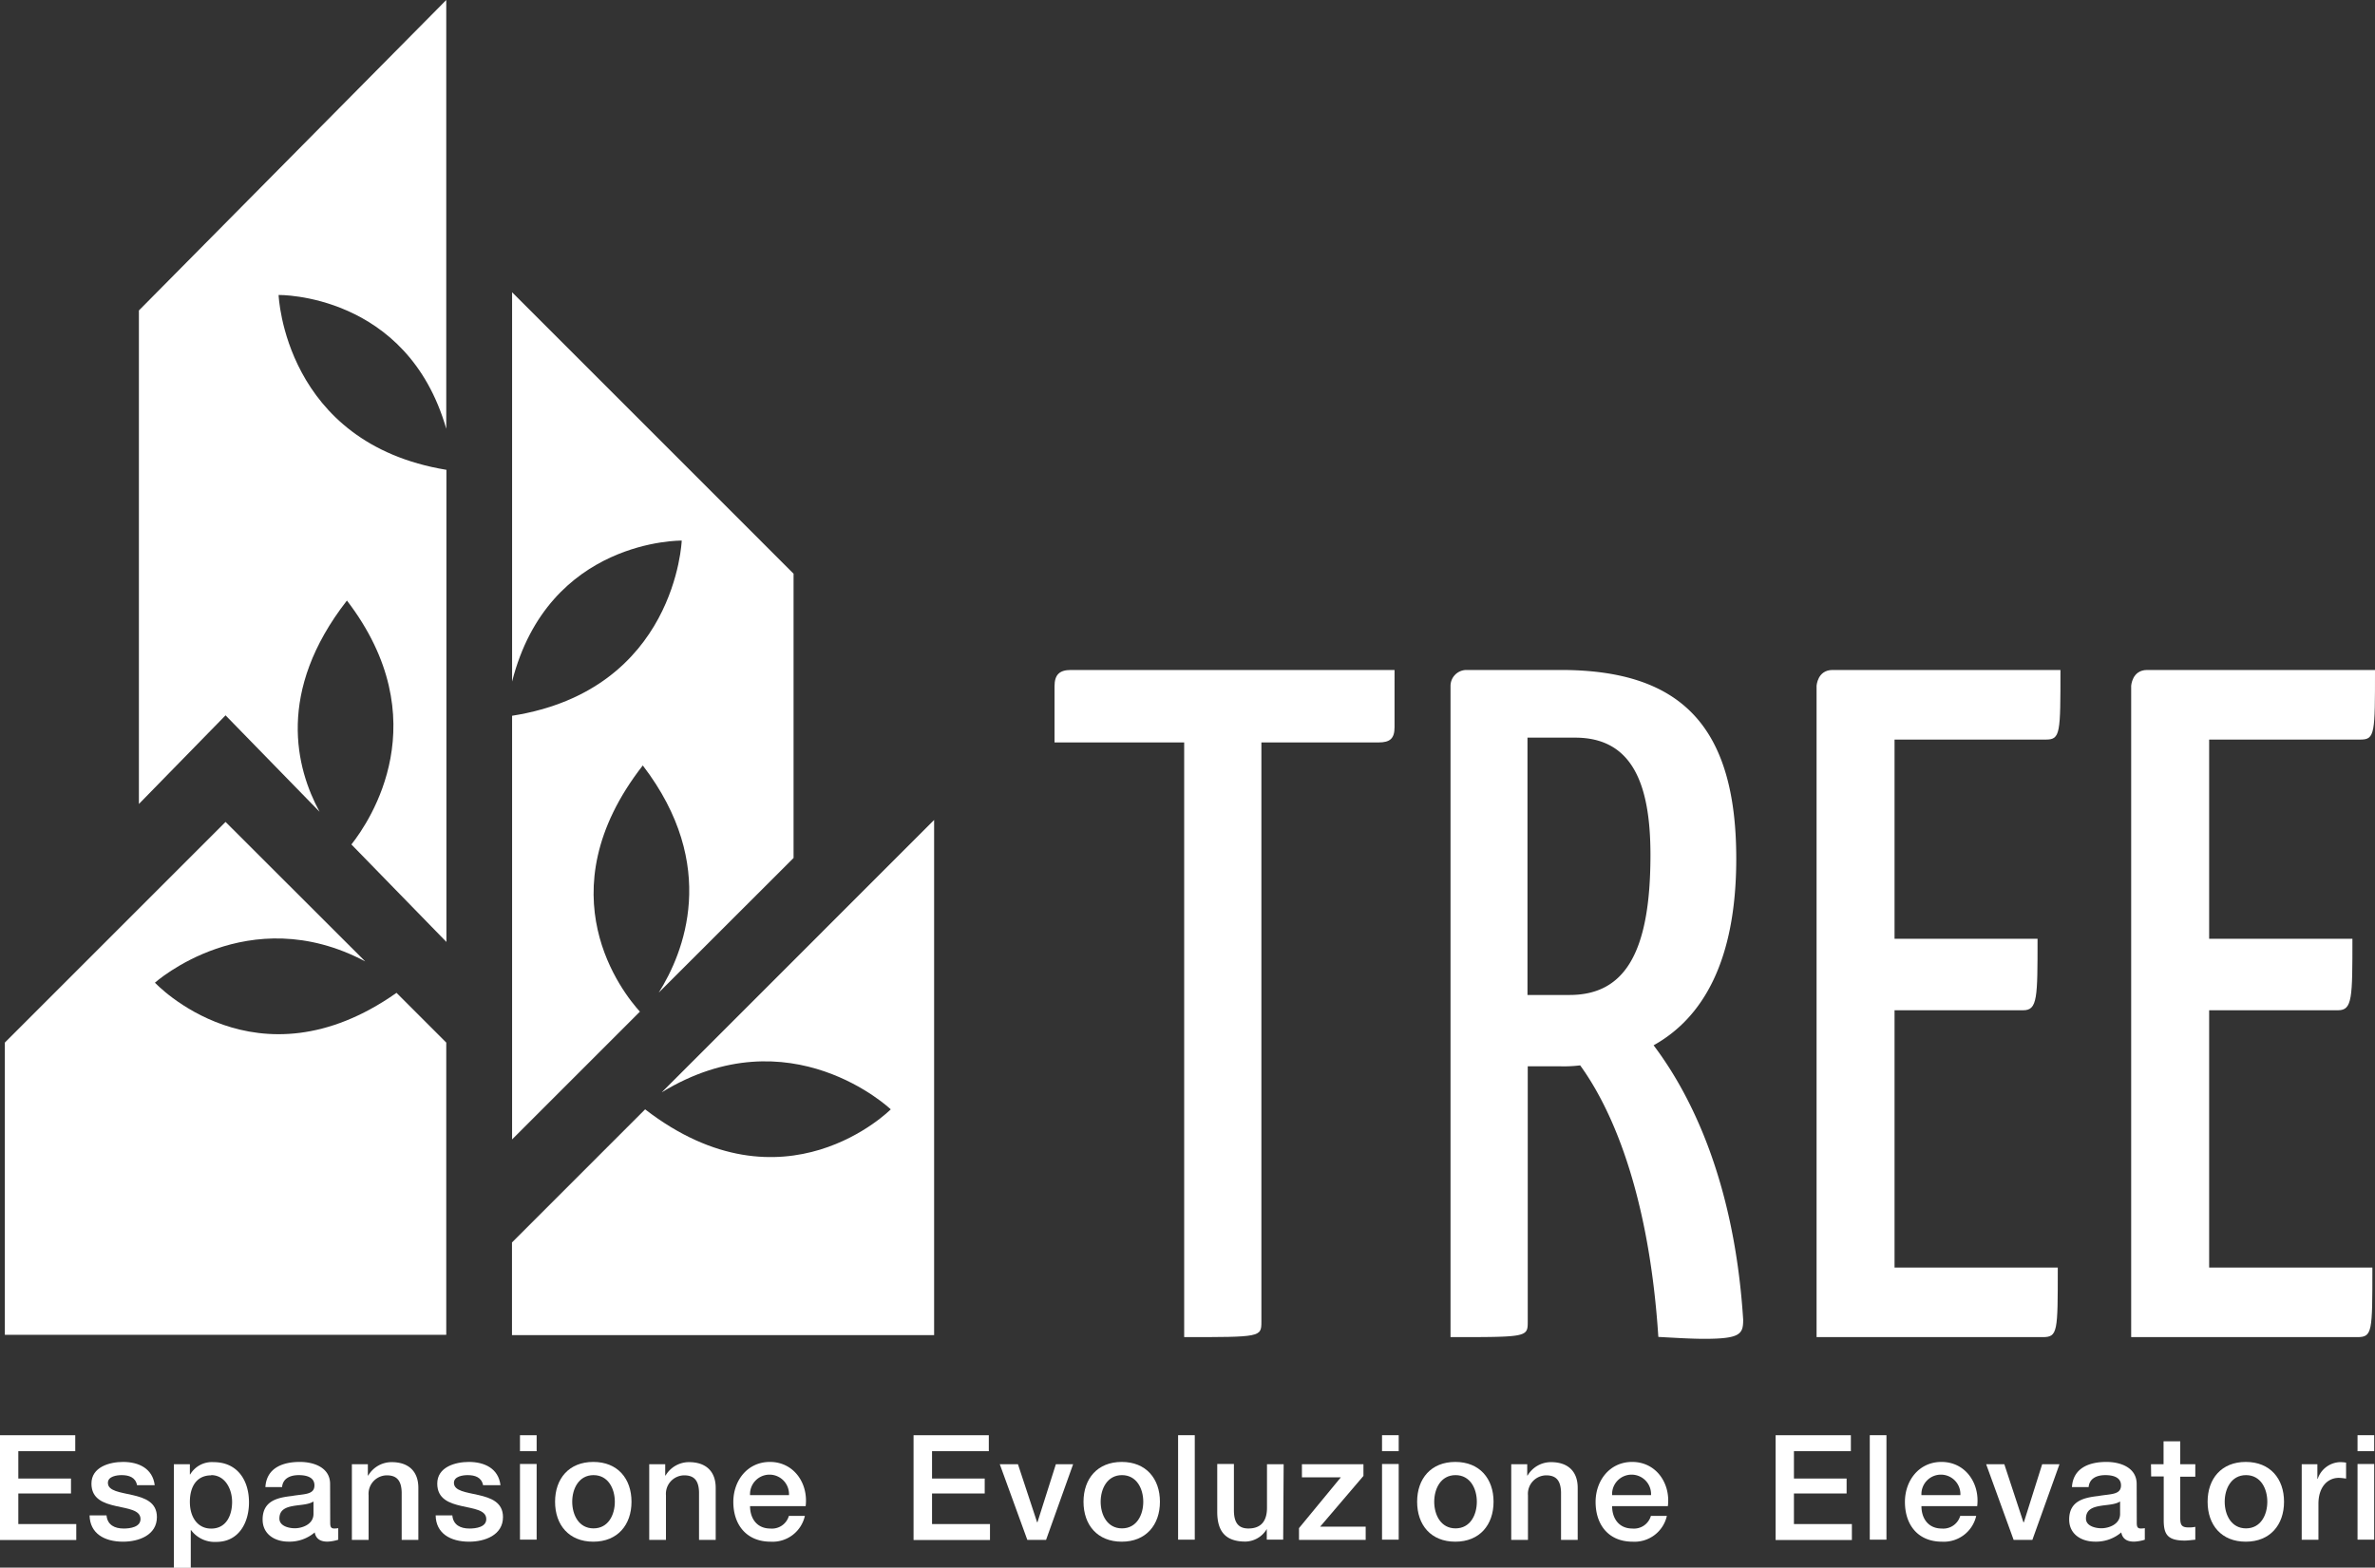
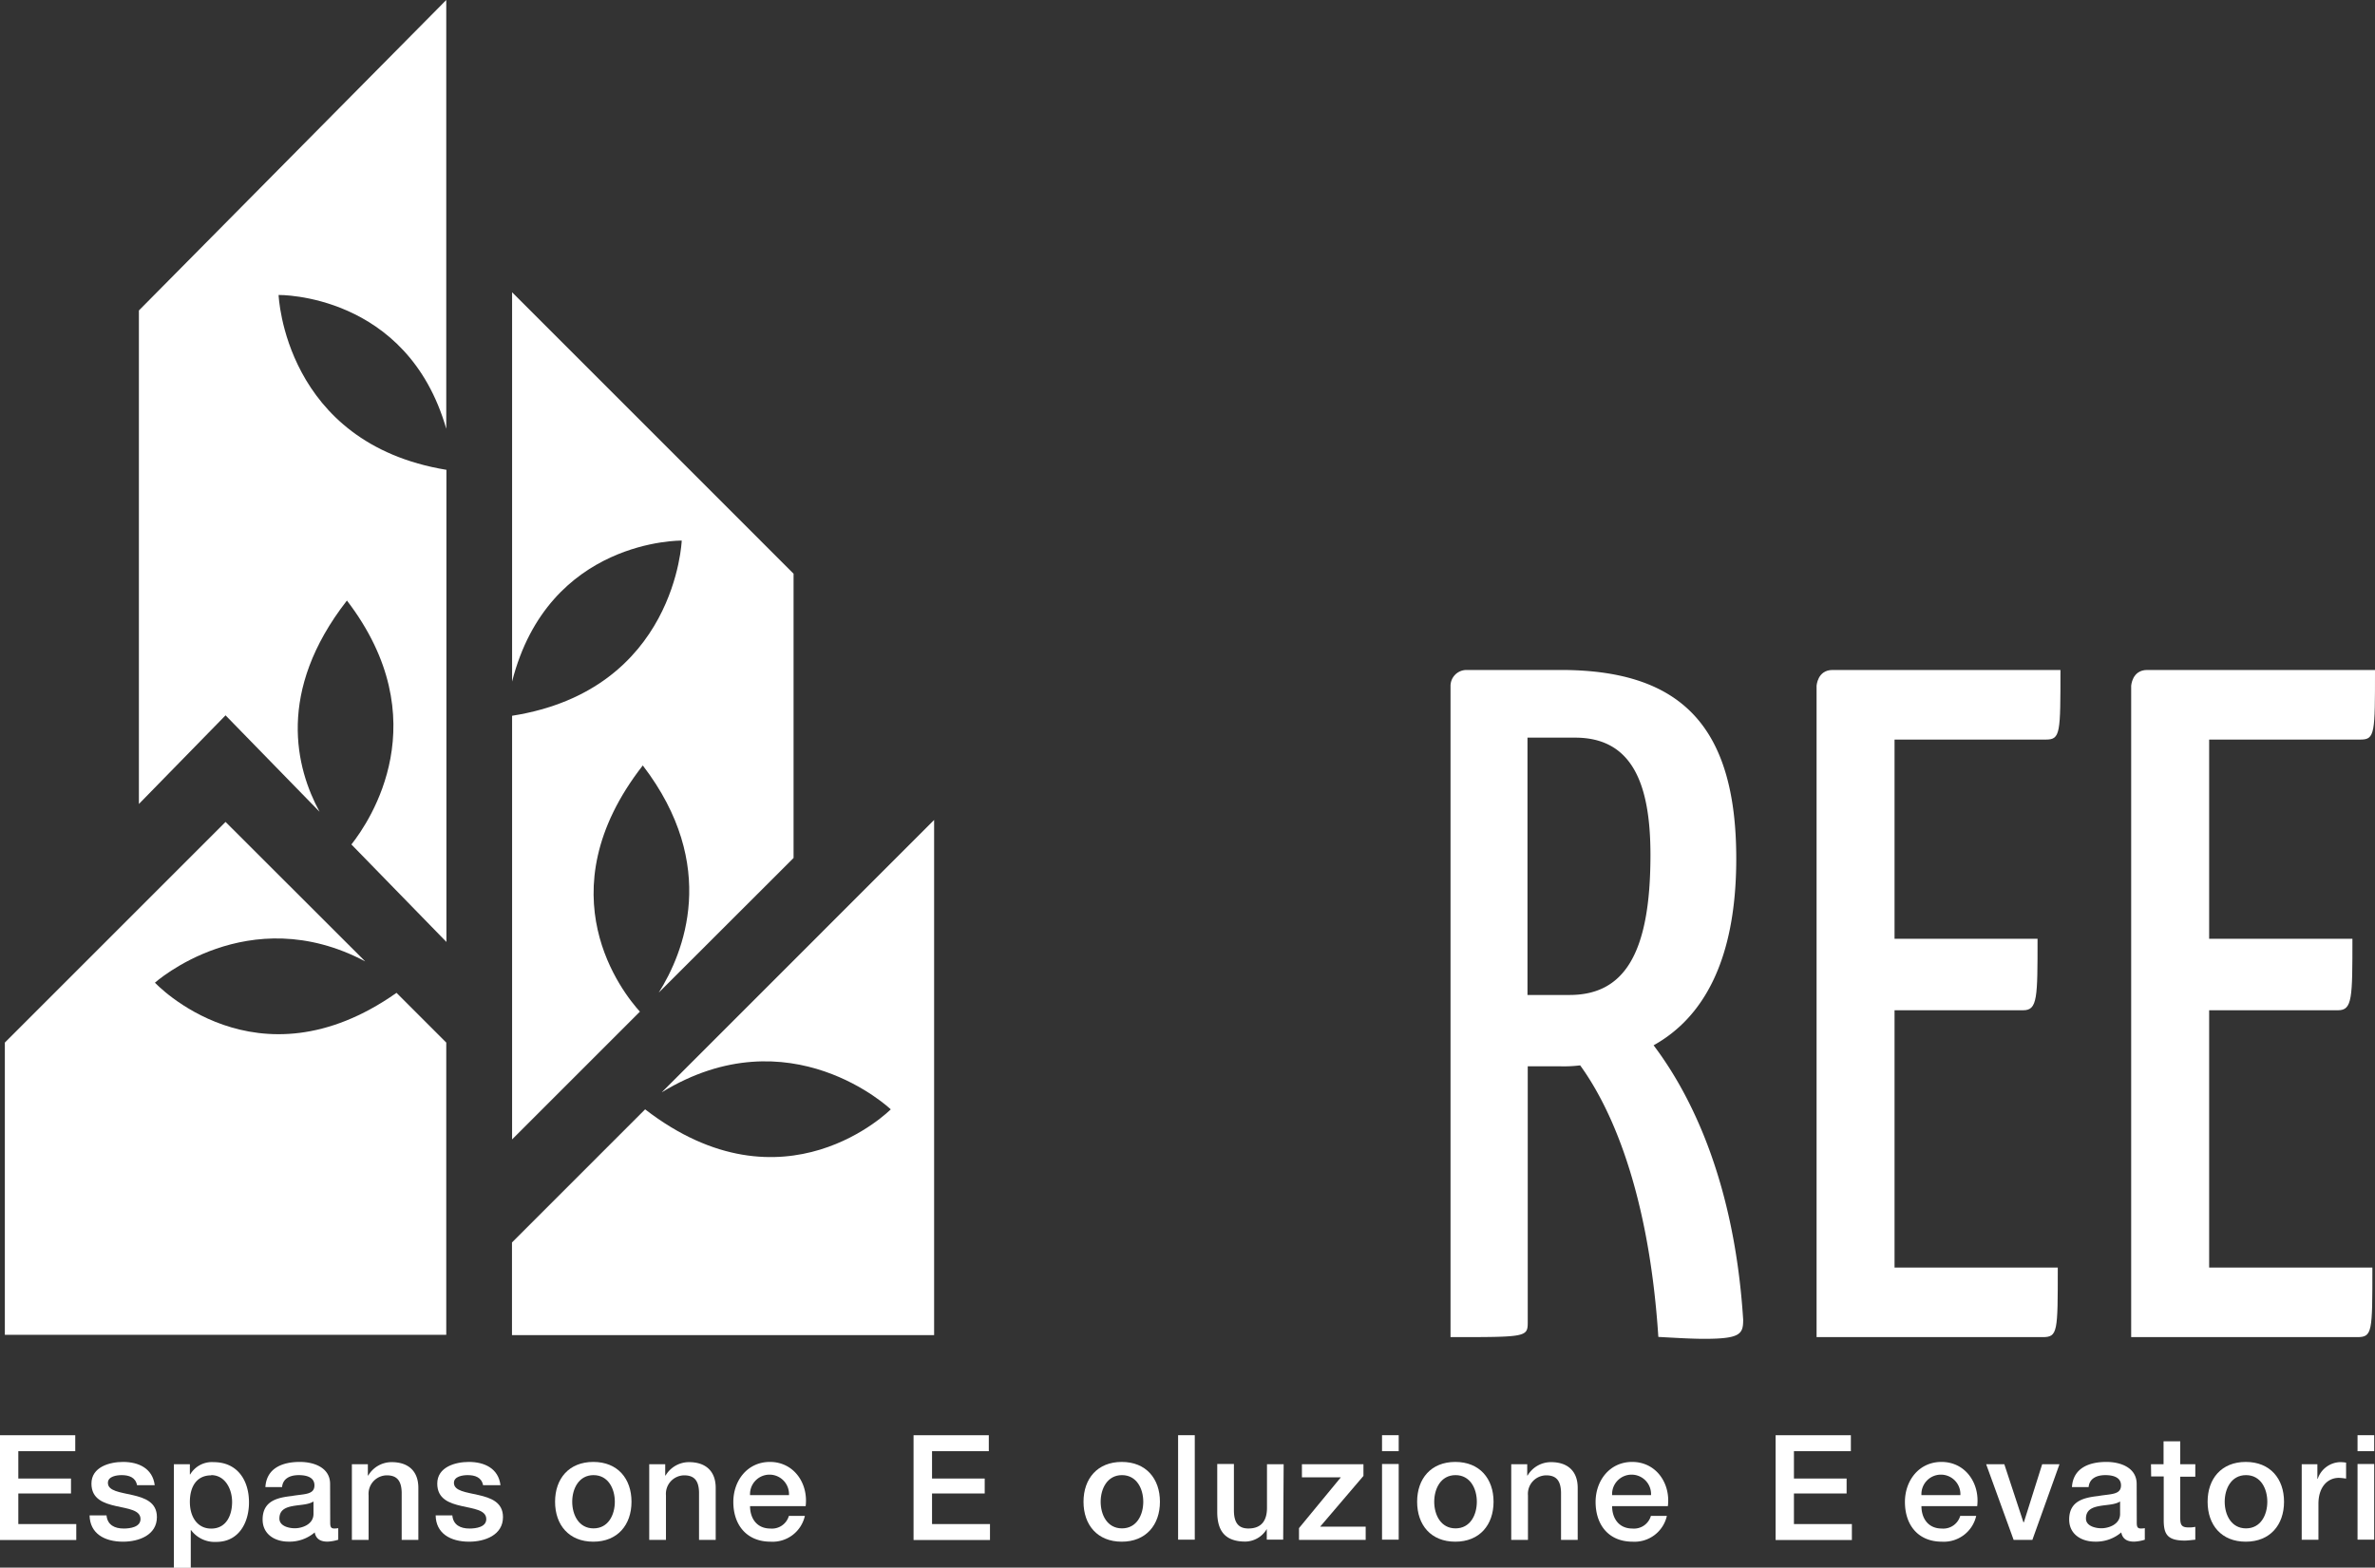
<svg xmlns="http://www.w3.org/2000/svg" viewBox="0 0 445.93 294.42">
  <rect x="0" y="0" width="445.93" height="294.42" fill="#333333" stroke="none" />
  <defs>
    <style>.cls-1{fill:#fff;}</style>
  </defs>
  <title>logo_tree</title>
  <g id="Layer_2" data-name="Layer 2">
    <g id="Livello_1" data-name="Livello 1">
-       <path class="cls-1" d="M198,128.88v10.56h24.34V251.13c14.32,0,14.5,0,14.5-2.86V139.44h22c2.14,0,3-.72,3-2.87V125.83H201.07C198.92,125.83,198,126.73,198,128.88Z" />
      <path class="cls-1" d="M326,161.28c0-24.89-10.38-35.45-32.94-35.45H275.35a3,3,0,0,0-3,3V251.13c14.32,0,14.5,0,14.5-2.86v-48h6.26a25,25,0,0,0,3.58-.18c4.3,5.91,12.71,20.76,14.68,51,3.22.18,6.27.36,8.59.36,6.8,0,7.34-.89,7.34-3.58-1.79-28.28-11.28-44.21-16.82-51.55C319.74,191.17,326,180.43,326,161.28Zm-31.33,25.59h-7.87V138.54h8.95c10.56,0,14.14,8.42,14.14,22C309.9,179.53,304.71,186.87,294.68,186.87Z" />
      <path class="cls-1" d="M384.18,138.9c2.69,0,2.69-1.25,2.69-13.07H344.08c-2.86,0-3,3-3,3V251.13h42.42c2.87,0,2.87-.89,2.87-13.06H355.72V189.74h24.16c2.69,0,2.69-2.33,2.69-13.43H355.72V138.9Z" />
      <path class="cls-1" d="M414.79,189.74H439c2.69,0,2.69-2.33,2.69-13.43H414.79V138.9h28.46c2.68,0,2.68-1.25,2.68-13.07H403.15c-2.86,0-3,3-3,3V251.13h42.42c2.87,0,2.87-.89,2.87-13.06H414.79Z" />
      <path class="cls-1" d="M167.25,208.35s-20,20.17-46.12,0l-25,25v17.4h79.26V154l-51.14,51.15C148.37,190.4,167.25,208.35,167.25,208.35Z" />
      <path class="cls-1" d="M52.31,55.4S76.43,55,83.79,80.53V0L26.08,58.31V151l16.27-16.65L60,152.46c-4.42-8.14-8.19-22.56,5.14-39.67,17.13,22.39,4.38,41.33.84,45.81l17.84,18.31V88.24C53.36,83.23,52.31,55.4,52.31,55.4Z" />
      <path class="cls-1" d="M120.15,190c-3.13-3.43-18.21-22.17.54-46.24,14.43,18.86,7.65,35.28,3,42.66L149,161.14V107.75L96.15,54.89V128C103,101.15,128,101.53,128,101.53s-1.06,28.05-31.85,32.9V214Z" />
      <path class="cls-1" d="M29.09,184.56s17.48-15.64,39.48-4L42.35,154.37.91,195.81V250.7H83.79V195.81l-9.34-9.34C48.13,205,29.09,184.56,29.09,184.56Z" />
      <path class="cls-1" d="M0,269.55H14.13v3H3.44v5.14h9.89v2.81H3.44v5.74H14.32v3H0Z" />
      <path class="cls-1" d="M20,284.61c.17,1.81,1.54,2.47,3.22,2.47,1.18,0,3.24-.25,3.16-1.87s-2.36-1.84-4.64-2.36-4.57-1.32-4.57-4.21c0-3.1,3.36-4.07,5.94-4.07,2.91,0,5.55,1.21,5.94,4.37H25.73c-.28-1.48-1.52-1.89-2.89-1.89-.91,0-2.58.22-2.58,1.45,0,1.54,2.3,1.76,4.61,2.29s4.59,1.34,4.59,4.14c0,3.39-3.4,4.62-6.35,4.62-3.57,0-6.23-1.59-6.29-4.94Z" />
      <path class="cls-1" d="M32.65,275h3v1.92h.06a4.73,4.73,0,0,1,4.39-2.31c4.48,0,6.65,3.41,6.65,7.56,0,3.82-1.92,7.42-6.13,7.42a5.53,5.53,0,0,1-4.75-2.22h-.05v7.09H32.65Zm7,2.09c-2.64,0-4,2-4,5,0,2.85,1.45,5,4,5,2.86,0,3.93-2.53,3.93-5S42.24,277.05,39.66,277.05Z" />
      <path class="cls-1" d="M62,286c0,.77.16,1.07.74,1.07a4,4,0,0,0,.77-.06v2.17a7.69,7.69,0,0,1-2,.36c-1.26,0-2.17-.44-2.42-1.73a7.28,7.28,0,0,1-4.92,1.73c-2.55,0-4.86-1.37-4.86-4.15,0-3.54,2.83-4.12,5.47-4.42,2.25-.41,4.26-.17,4.26-2,0-1.62-1.68-1.92-2.94-1.92-1.76,0-3,.71-3.14,2.25H49.83c.22-3.65,3.33-4.73,6.46-4.73,2.77,0,5.69,1.13,5.69,4.13Zm-3.14-4c-1,.63-2.47.6-3.84.85s-2.56.72-2.56,2.36c0,1.41,1.79,1.82,2.89,1.82,1.37,0,3.51-.72,3.51-2.69Z" />
      <path class="cls-1" d="M66.07,275h3v2.09l.06.05a5.09,5.09,0,0,1,4.42-2.53c3.08,0,5,1.65,5,4.84v9.76H75.42v-8.93c-.06-2.23-.94-3.19-2.78-3.19a3.46,3.46,0,0,0-3.43,3.74v8.38H66.07Z" />
      <path class="cls-1" d="M84.93,284.61c.16,1.81,1.54,2.47,3.21,2.47,1.19,0,3.25-.25,3.16-1.87s-2.36-1.84-4.64-2.36-4.56-1.32-4.56-4.21c0-3.1,3.35-4.07,5.93-4.07,2.92,0,5.56,1.21,5.94,4.37H90.7c-.28-1.48-1.51-1.89-2.89-1.89-.9,0-2.58.22-2.58,1.45,0,1.54,2.31,1.76,4.62,2.29s4.59,1.34,4.59,4.14c0,3.39-3.41,4.62-6.35,4.62-3.57,0-6.24-1.59-6.29-4.94Z" />
-       <path class="cls-1" d="M97.63,269.55h3.13v3H97.63Zm0,5.41h3.13v14.21H97.63Z" />
      <path class="cls-1" d="M104.22,282.05c0-4.34,2.61-7.48,7.18-7.48s7.17,3.14,7.17,7.48-2.61,7.5-7.17,7.5S104.22,286.42,104.22,282.05Zm11.22,0c0-2.45-1.24-5-4-5s-4,2.55-4,5,1.23,5,4,5S115.44,284.52,115.44,282.05Z" />
      <path class="cls-1" d="M121.9,275h3v2.09l.06.05a5.1,5.1,0,0,1,4.42-2.53c3.08,0,5,1.65,5,4.84v9.76h-3.13v-8.93c-.05-2.23-.93-3.19-2.78-3.19a3.47,3.47,0,0,0-3.43,3.74v8.38H121.9Z" />
      <path class="cls-1" d="M140.83,282.87c0,2.23,1.21,4.21,3.82,4.21a3.3,3.3,0,0,0,3.47-2.37h3a6.21,6.21,0,0,1-6.43,4.84c-4.45,0-7-3.1-7-7.47,0-4,2.64-7.51,6.87-7.51,4.48,0,7.23,4,6.71,8.3Zm7.31-2.06a3.66,3.66,0,1,0-7.31,0Z" />
      <path class="cls-1" d="M171.53,269.55h14.13v3H175v5.14h9.89v2.81H175v5.74h10.88v3H171.53Z" />
-       <path class="cls-1" d="M187.72,275h3.41l3.6,10.91h.06L198.25,275h3.24l-5.08,14.21h-3.52Z" />
      <path class="cls-1" d="M203.44,282.05c0-4.34,2.62-7.48,7.18-7.48s7.17,3.14,7.17,7.48-2.61,7.5-7.17,7.5S203.44,286.42,203.44,282.05Zm11.22,0c0-2.45-1.24-5-4-5s-4,2.55-4,5,1.23,5,4,5S214.66,284.52,214.66,282.05Z" />
      <path class="cls-1" d="M221.2,269.55h3.13v19.62H221.2Z" />
      <path class="cls-1" d="M240.93,289.17h-3.08v-2h0a4.76,4.76,0,0,1-4,2.36c-3.71,0-5.3-1.87-5.3-5.58v-9h3.13v8.71c0,2.5,1,3.41,2.72,3.41,2.61,0,3.49-1.68,3.49-3.88V275h3.13Z" />
      <path class="cls-1" d="M244.45,275H256v2.2l-8.13,9.53h8.55v2.48H243.9V287l7.86-9.54h-7.31Z" />
      <path class="cls-1" d="M259.49,269.55h3.13v3h-3.13Zm0,5.41h3.13v14.21h-3.13Z" />
      <path class="cls-1" d="M266.08,282.05c0-4.34,2.61-7.48,7.17-7.48s7.18,3.14,7.18,7.48-2.61,7.5-7.18,7.5S266.08,286.42,266.08,282.05Zm11.21,0c0-2.45-1.23-5-4-5s-4,2.55-4,5,1.23,5,4,5S277.29,284.52,277.29,282.05Z" />
      <path class="cls-1" d="M283.75,275h3v2.09l.06.05a5.09,5.09,0,0,1,4.42-2.53c3.08,0,5,1.65,5,4.84v9.76H293.1v-8.93c-.06-2.23-.93-3.19-2.78-3.19a3.47,3.47,0,0,0-3.43,3.74v8.38h-3.14Z" />
      <path class="cls-1" d="M302.69,282.87c0,2.23,1.21,4.21,3.82,4.21a3.29,3.29,0,0,0,3.46-2.37h3a6.22,6.22,0,0,1-6.43,4.84c-4.45,0-6.95-3.1-6.95-7.47,0-4,2.64-7.51,6.87-7.51,4.48,0,7.23,4,6.7,8.3Zm7.31-2.06a3.66,3.66,0,1,0-7.31,0Z" />
      <path class="cls-1" d="M333.39,269.55h14.13v3H336.83v5.14h9.89v2.81h-9.89v5.74h10.88v3H333.39Z" />
-       <path class="cls-1" d="M351.07,269.55h3.13v19.62h-3.13Z" />
      <path class="cls-1" d="M360.77,282.87c0,2.23,1.21,4.21,3.82,4.21a3.3,3.3,0,0,0,3.46-2.37h3a6.23,6.23,0,0,1-6.43,4.84c-4.45,0-6.95-3.1-6.95-7.47,0-4,2.63-7.51,6.86-7.51,4.49,0,7.23,4,6.71,8.3Zm7.31-2.06a3.66,3.66,0,1,0-7.31,0Z" />
      <path class="cls-1" d="M372.92,275h3.41l3.59,10.91H380L383.44,275h3.25l-5.09,14.21h-3.52Z" />
      <path class="cls-1" d="M401.2,286c0,.77.16,1.07.74,1.07a4,4,0,0,0,.77-.06v2.17a7.69,7.69,0,0,1-2,.36c-1.26,0-2.17-.44-2.42-1.73a7.27,7.27,0,0,1-4.92,1.73c-2.55,0-4.86-1.37-4.86-4.15,0-3.54,2.83-4.12,5.47-4.42,2.25-.41,4.26-.17,4.26-2,0-1.62-1.68-1.92-2.94-1.92-1.76,0-3,.71-3.14,2.25h-3.13c.22-3.65,3.33-4.73,6.46-4.73,2.77,0,5.69,1.13,5.69,4.13Zm-3.13-4c-1,.63-2.48.6-3.85.85s-2.56.72-2.56,2.36c0,1.41,1.79,1.82,2.89,1.82,1.37,0,3.52-.72,3.52-2.69Z" />
      <path class="cls-1" d="M403.87,275h2.36V270.7h3.13V275h2.83v2.34h-2.83v7.58c0,1.29.11,1.95,1.51,1.95a5.36,5.36,0,0,0,1.32-.11v2.42c-.69.05-1.34.16-2,.16-3.27,0-3.88-1.26-3.93-3.62V277.3h-2.36Z" />
      <path class="cls-1" d="M414.5,282.05c0-4.34,2.61-7.48,7.17-7.48s7.18,3.14,7.18,7.48-2.61,7.5-7.18,7.5S414.5,286.42,414.5,282.05Zm11.21,0c0-2.45-1.23-5-4-5s-4,2.55-4,5,1.23,5,4,5S425.71,284.52,425.71,282.05Z" />
      <path class="cls-1" d="M432.17,275h2.94v2.75h.06a4.6,4.6,0,0,1,4.15-3.14,6.82,6.82,0,0,1,1.18.09v3a12.44,12.44,0,0,0-1.34-.14c-2.15,0-3.85,1.73-3.85,4.87v6.76h-3.14Z" />
      <path class="cls-1" d="M442.65,269.55h3.13v3h-3.13Zm0,5.41h3.13v14.21h-3.13Z" />
    </g>
  </g>
</svg>